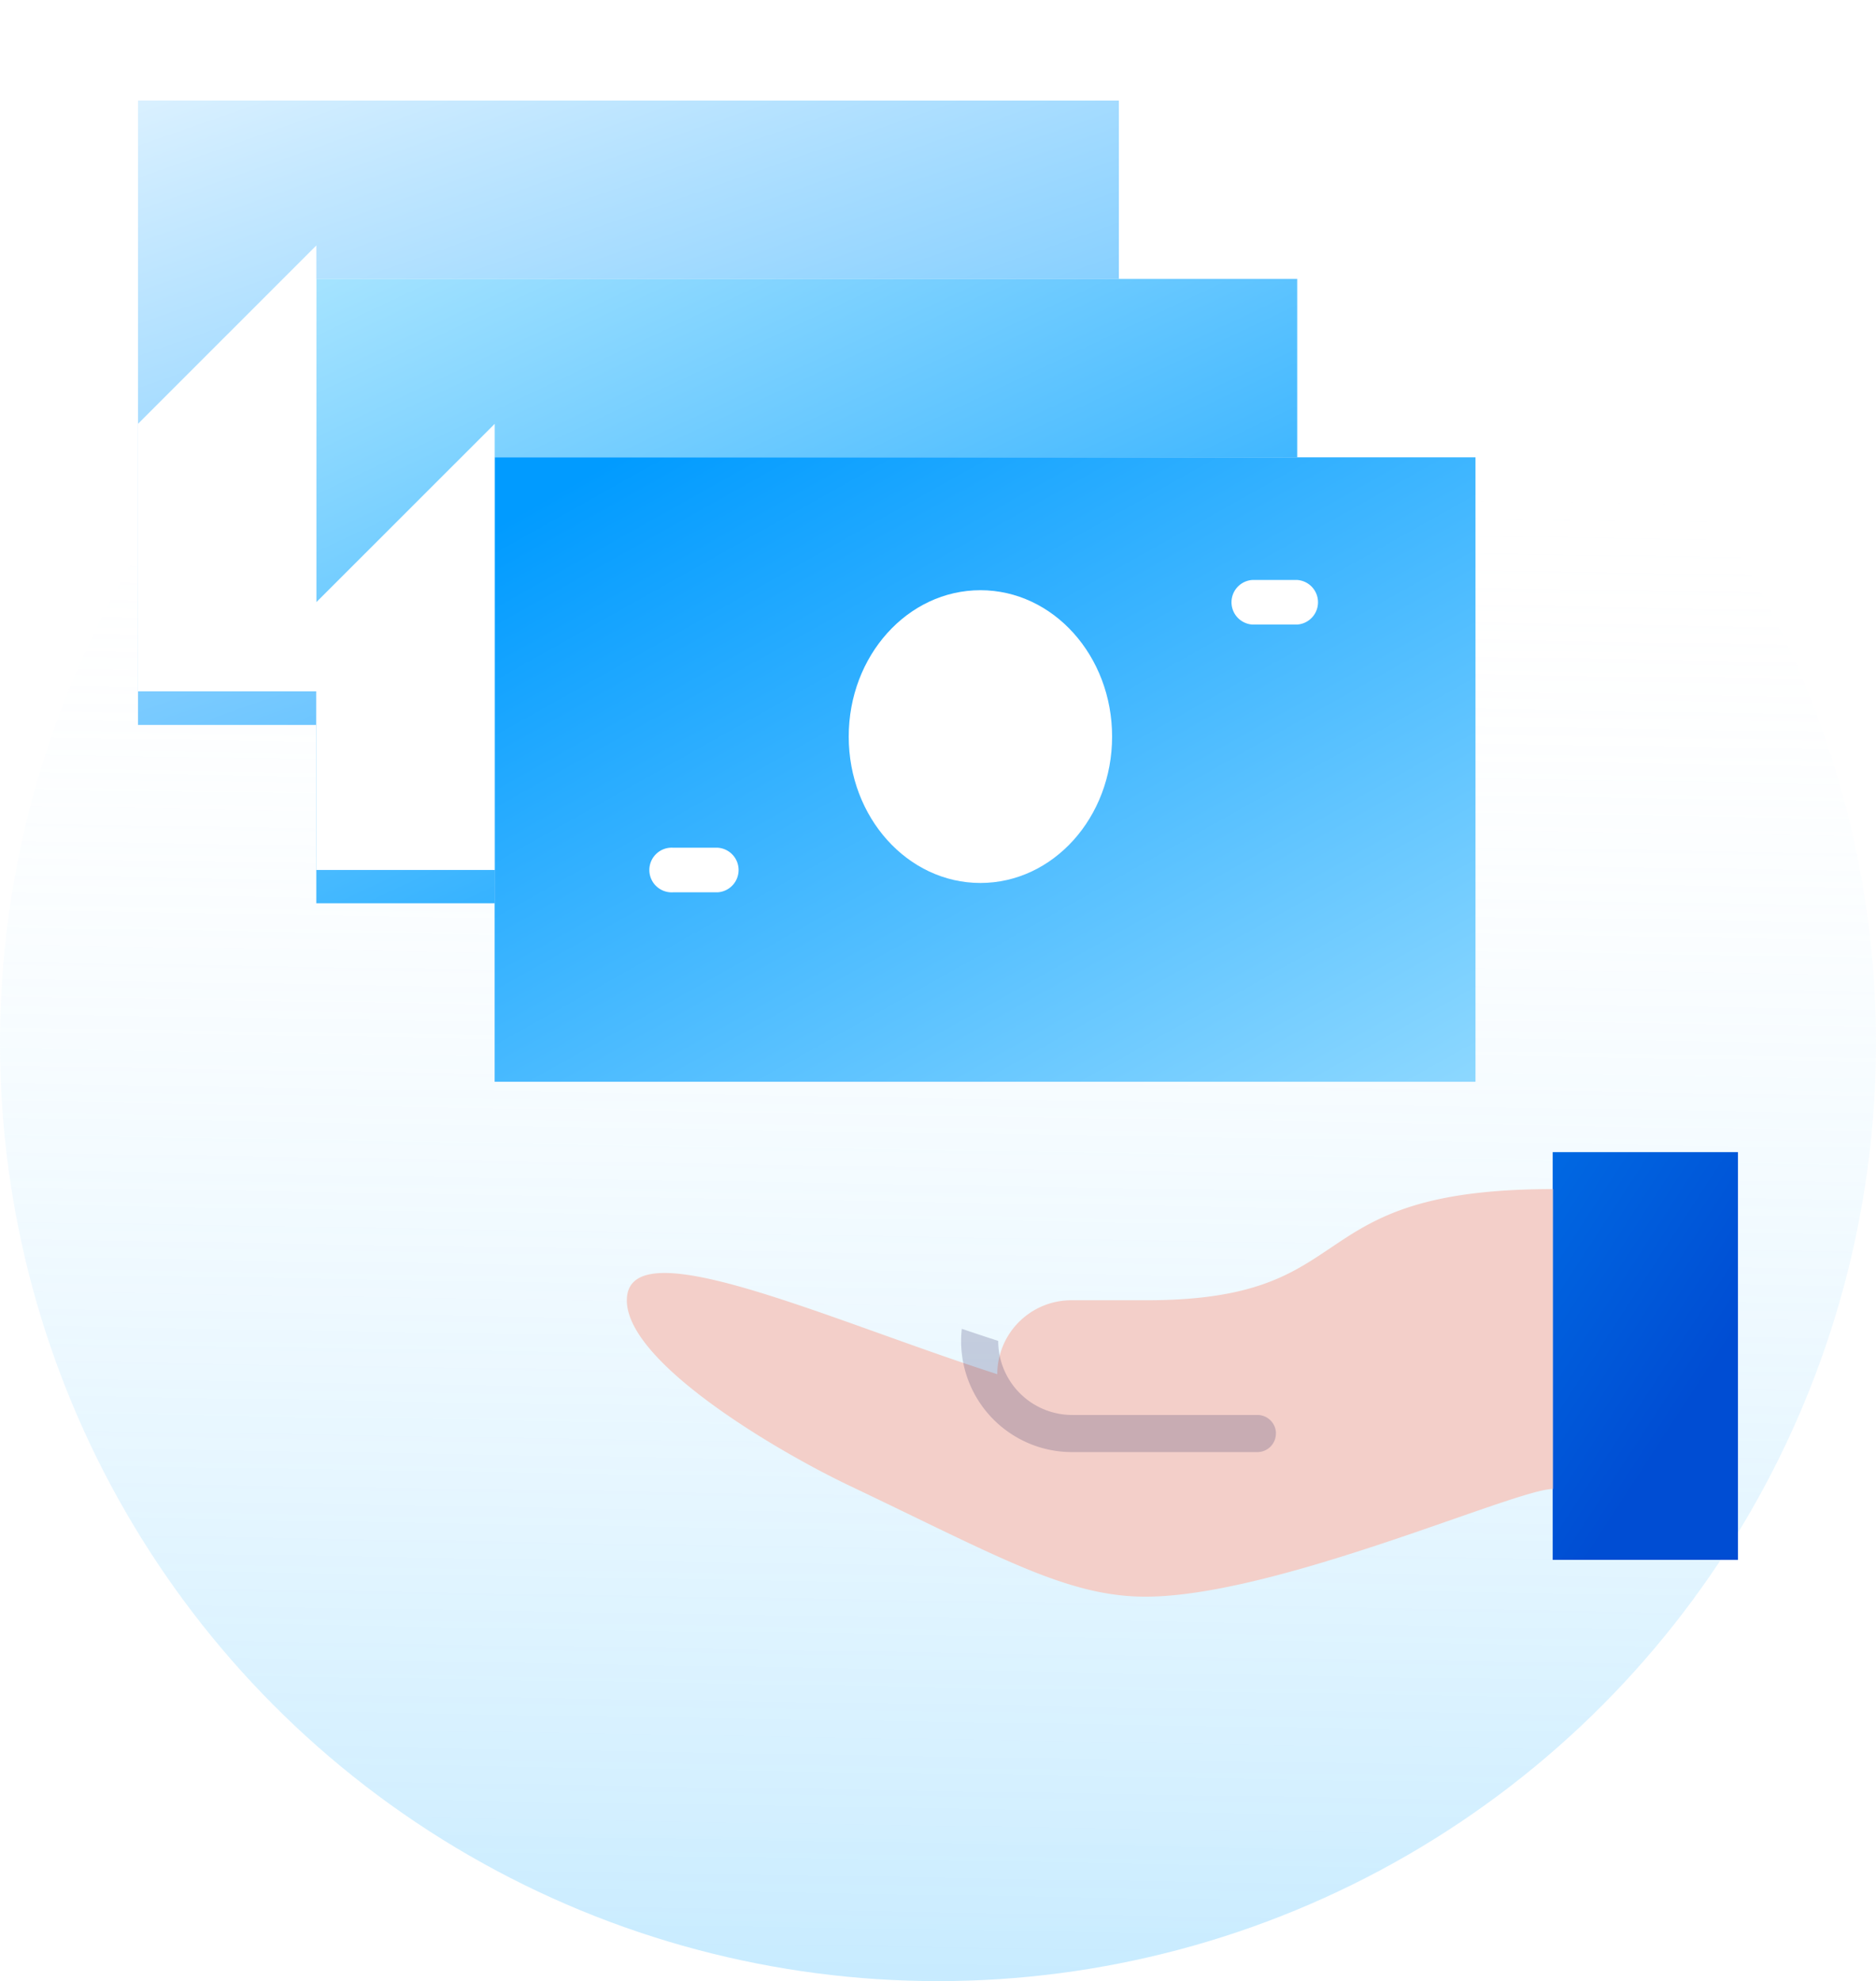
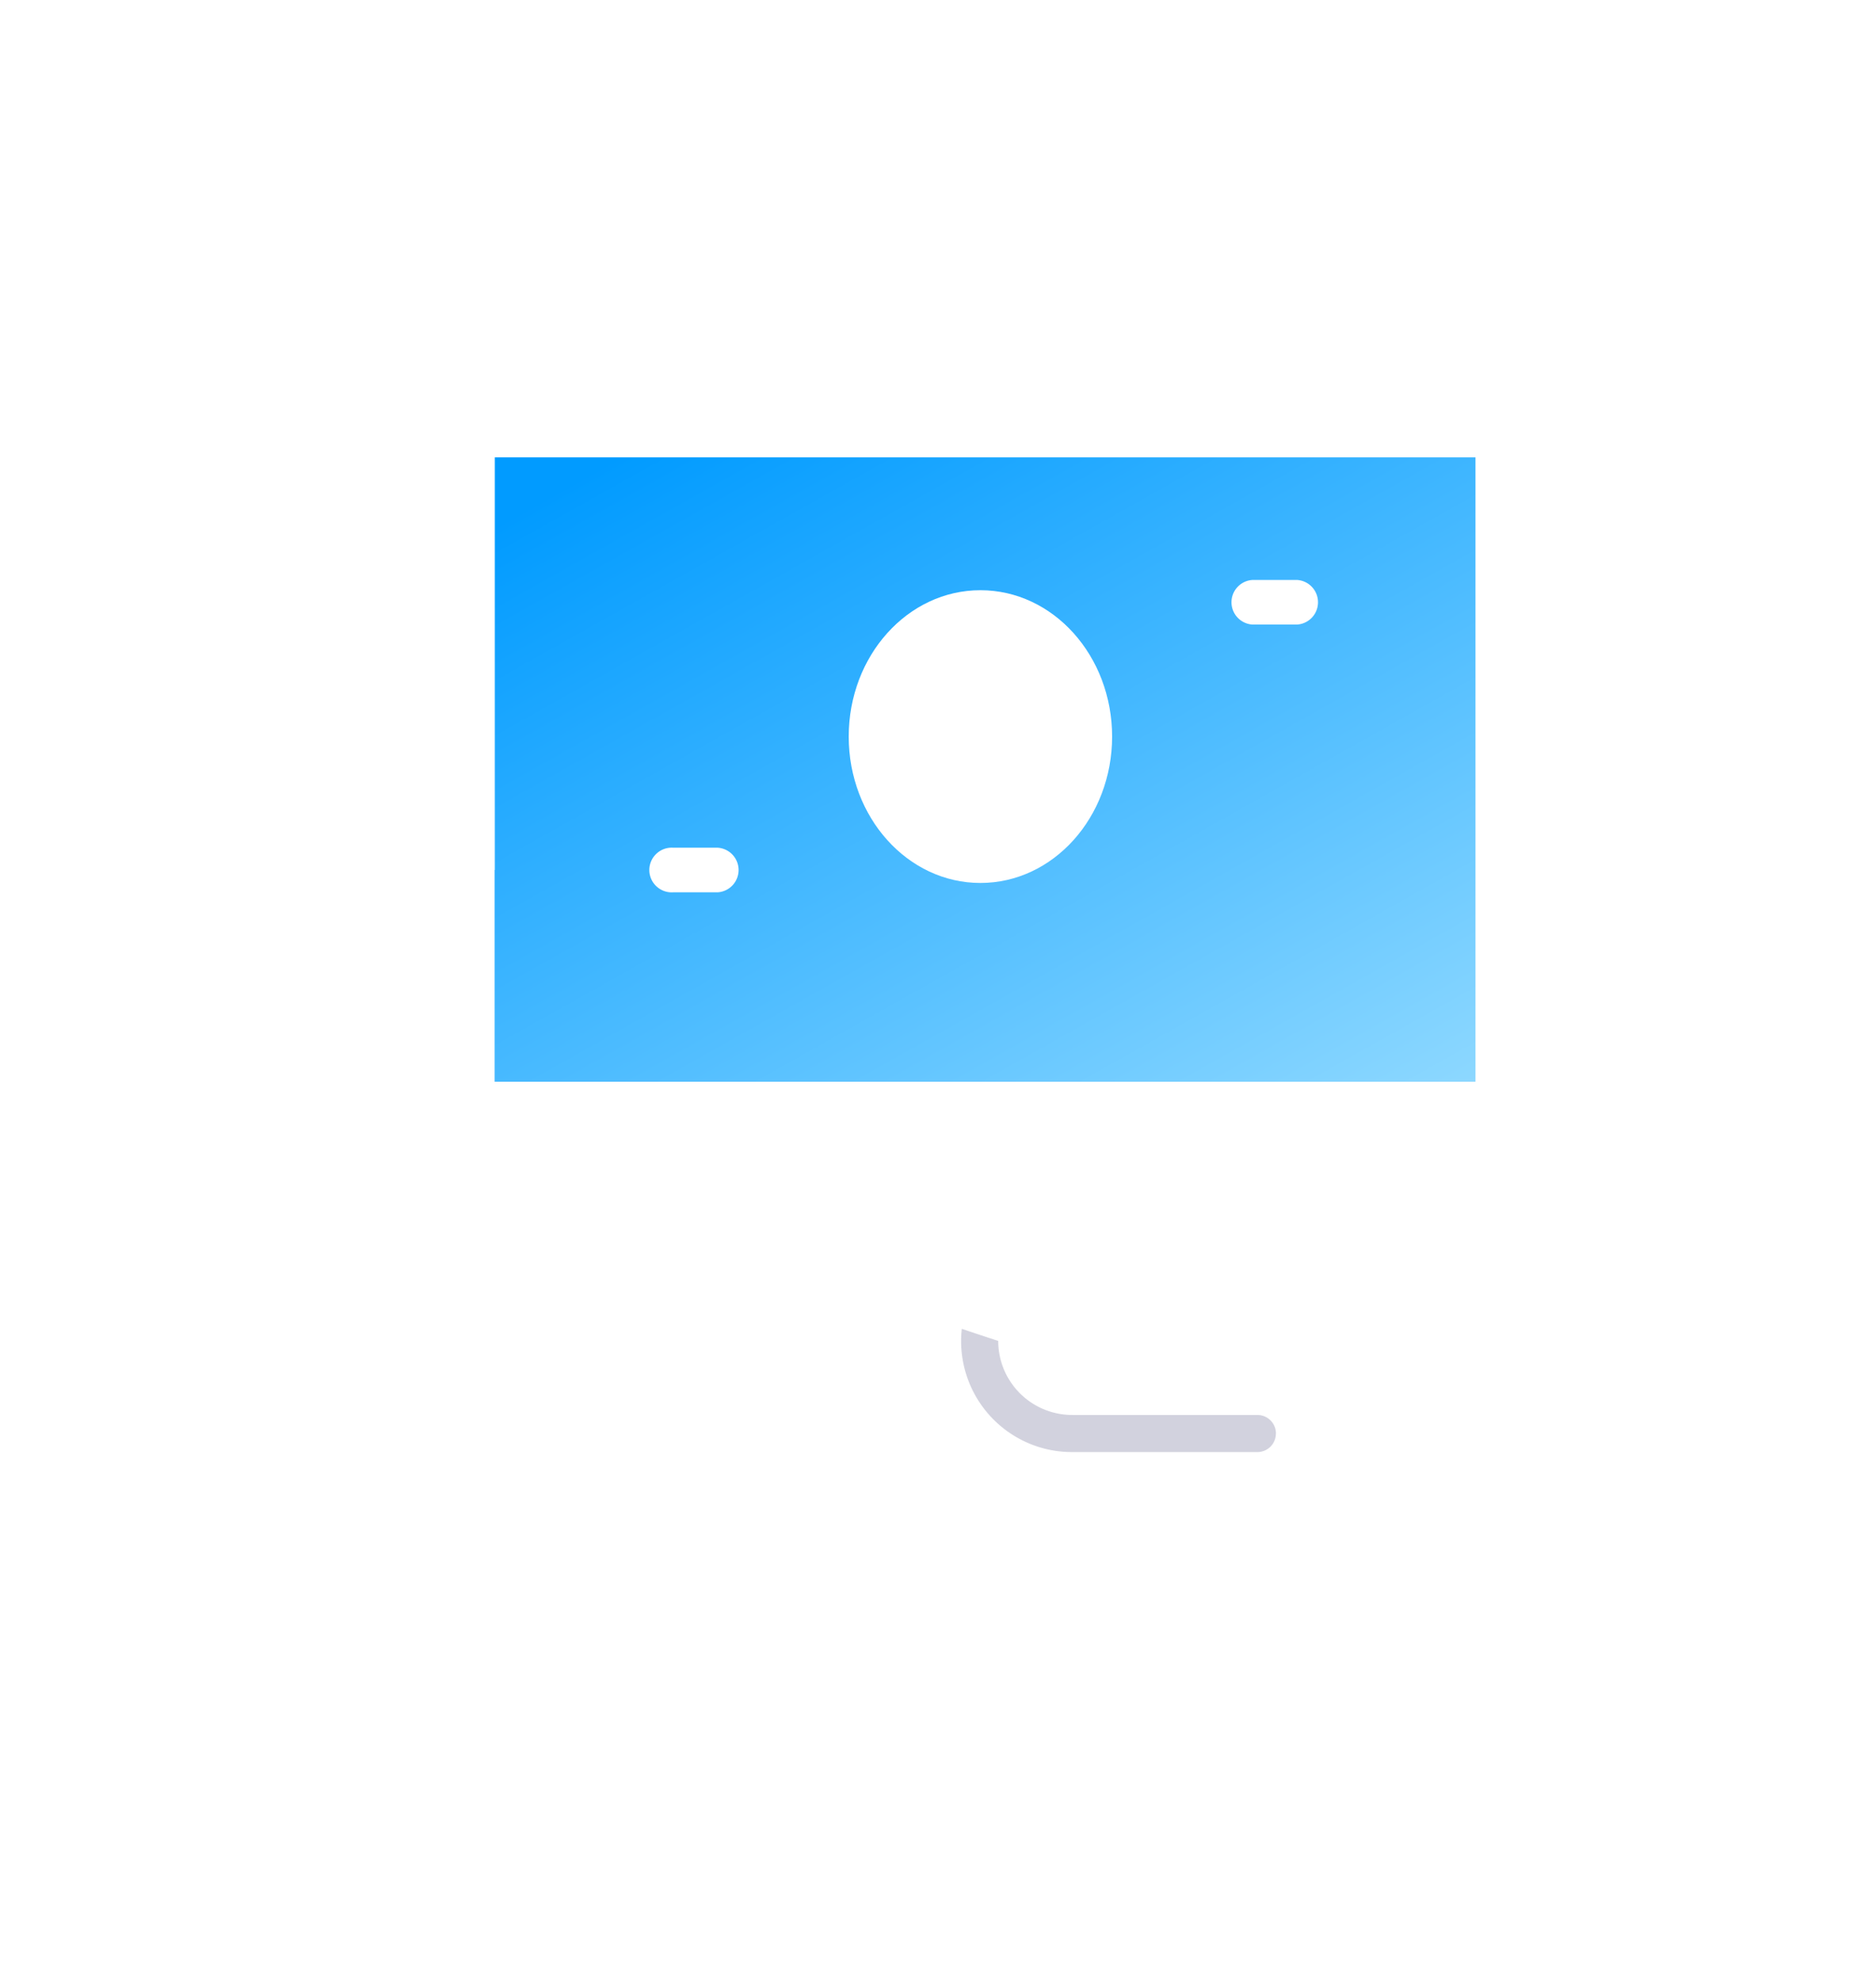
<svg xmlns="http://www.w3.org/2000/svg" width="168" height="177.351" viewBox="0 0 168 177.351">
  <defs>
    <linearGradient id="linear-gradient" x1="0.351" y1="0.202" x2="0.331" y2="1.427" gradientUnits="objectBoundingBox">
      <stop offset="0" stop-color="#fff" stop-opacity="0" />
      <stop offset="1" stop-color="#00a4ff" stop-opacity="0.525" />
    </linearGradient>
    <clipPath id="clip-path">
      <circle id="Ellipse_143" data-name="Ellipse 143" cx="84" cy="84" r="84" transform="translate(0 -0.195)" fill="url(#linear-gradient)" />
    </clipPath>
    <linearGradient id="linear-gradient-3" x1="0.429" y1="-0.62" x2="1.529" y2="1.369" gradientUnits="objectBoundingBox">
      <stop offset="0" stop-color="#fff" />
      <stop offset="1" stop-color="#019bff" />
    </linearGradient>
    <filter id="Path_6870" x="3.356" y="0" width="105.841" height="73.899" filterUnits="userSpaceOnUse">
      <feOffset dy="3" input="SourceAlpha" />
      <feGaussianBlur stdDeviation="3" result="blur" />
      <feFlood flood-opacity="0.161" />
      <feComposite operator="in" in2="blur" />
      <feComposite in="SourceGraphic" />
    </filter>
    <linearGradient id="linear-gradient-4" x1="0.086" y1="-0.1" x2="0.906" y2="1" gradientUnits="objectBoundingBox">
      <stop offset="0" stop-color="#a9e5ff" />
      <stop offset="1" stop-color="#019bff" />
    </linearGradient>
    <filter id="Path_6869" x="19.329" y="15.973" width="105.841" height="73.895" filterUnits="userSpaceOnUse">
      <feOffset dy="3" input="SourceAlpha" />
      <feGaussianBlur stdDeviation="3" result="blur-2" />
      <feFlood flood-opacity="0.161" />
      <feComposite operator="in" in2="blur-2" />
      <feComposite in="SourceGraphic" />
    </filter>
    <linearGradient id="linear-gradient-5" x1="-1.021" y1="-1.381" x2="0.5" y2="0.786" gradientUnits="objectBoundingBox">
      <stop offset="0" stop-color="#019bff" />
      <stop offset="1" stop-color="#004dd3" />
    </linearGradient>
    <filter id="Path_6865" x="130.053" y="94.137" width="34.591" height="54.5" filterUnits="userSpaceOnUse">
      <feOffset dy="3" input="SourceAlpha" />
      <feGaussianBlur stdDeviation="3" result="blur-3" />
      <feFlood flood-opacity="0.161" />
      <feComposite operator="in" in2="blur-3" />
      <feComposite in="SourceGraphic" />
    </filter>
    <filter id="Path_6866" x="47.137" y="97.455" width="100.928" height="54.485" filterUnits="userSpaceOnUse">
      <feOffset dy="3" input="SourceAlpha" />
      <feGaussianBlur stdDeviation="3" result="blur-4" />
      <feFlood flood-opacity="0.161" />
      <feComposite operator="in" in2="blur-4" />
      <feComposite in="SourceGraphic" />
    </filter>
    <linearGradient id="linear-gradient-6" x1="1.119" y1="1.372" x2="0" y2="0.11" gradientUnits="objectBoundingBox">
      <stop offset="0" stop-color="#b2e8ff" />
      <stop offset="1" stop-color="#019bff" />
    </linearGradient>
    <filter id="Path_6868" x="35.302" y="31.942" width="105.837" height="73.899" filterUnits="userSpaceOnUse">
      <feOffset dy="3" input="SourceAlpha" />
      <feGaussianBlur stdDeviation="3" result="blur-5" />
      <feFlood flood-opacity="0.161" />
      <feComposite operator="in" in2="blur-5" />
      <feComposite in="SourceGraphic" />
    </filter>
  </defs>
  <g id="Group_4988" data-name="Group 4988" transform="translate(-191.296 59.379)">
    <g id="Group_4937" data-name="Group 4937" transform="translate(191.296 -49.832)">
      <g id="Group_4920" data-name="Group 4920" transform="translate(0)">
-         <circle id="Ellipse_142" data-name="Ellipse 142" cx="84" cy="84" r="84" transform="translate(0 -0.195)" fill="url(#linear-gradient)" />
-       </g>
+         </g>
    </g>
    <g id="PP_Icons-17" transform="translate(203.653 -53.379)">
      <g transform="matrix(1, 0, 0, 1, -12.36, -6)" filter="url(#Path_6870)">
-         <path id="Path_6870-2" data-name="Path 6870" d="M74.673,127.079H58.7V71.18h87.841V87.153H74.673Z" transform="translate(-46.34 -65.18)" fill="url(#linear-gradient-3)" />
-       </g>
+         </g>
      <g transform="matrix(1, 0, 0, 1, -12.36, -6)" filter="url(#Path_6869)">
-         <path id="Path_6869-2" data-name="Path 6869" d="M117.323,169.725H101.35v-55.9h87.841V129.8H117.323Z" transform="translate(-73.02 -91.86)" fill="url(#linear-gradient-4)" />
-       </g>
+         </g>
      <g transform="matrix(1, 0, 0, 1, -12.36, -6)" filter="url(#Path_6865)">
-         <path id="Path_6865-2" data-name="Path 6865" d="M397,322.54h16.591v36.5H397Z" transform="translate(-257.95 -222.4)" fill="url(#linear-gradient-5)" />
-       </g>
+         </g>
      <g transform="matrix(1, 0, 0, 1, -12.36, -6)" filter="url(#Path_6866)">
-         <path id="Path_6866-2" data-name="Path 6866" d="M232.072,354.616H215.485a6.633,6.633,0,1,1,0-13.265h6.64c19.815,0,13.183-9.951,36.4-9.951v26.845c-3.318,0-24.774,9.64-36.488,9.64-7.033,0-13.183-3.6-26.534-9.951-6.34-3.019-19.905-10.954-19.905-16.572,0-6.636,18.063,1.764,33.253,6.633" transform="translate(-119.46 -227.95)" fill="#f3cfc9" />
-       </g>
+         </g>
      <path id="Path_6867" data-name="Path 6867" d="M283.719,382.17a1.659,1.659,0,0,0-1.655-1.659H265.477a6.633,6.633,0,0,1-6.632-6.633h0c-1.075-.345-2.157-.708-3.258-1.079a9.932,9.932,0,0,0,8.76,10.973,10.372,10.372,0,0,0,1.124.06h16.587a1.655,1.655,0,0,0,1.655-1.659Z" transform="translate(-181.811 -259.841)" fill="#211f5e" opacity="0.2" style="isolation: isolate" />
      <g transform="matrix(1, 0, 0, 1, -12.36, -6)" filter="url(#Path_6868)">
        <path id="Path_6868-2" data-name="Path 6868" d="M144,156.47h87.837v55.9H144Z" transform="translate(-99.7 -118.53)" fill="url(#linear-gradient-6)" />
      </g>
      <ellipse id="Ellipse_150" data-name="Ellipse 150" cx="11.793" cy="13.104" rx="11.793" ry="13.104" transform="translate(63.648 46.836)" fill="#fff" style="isolation: isolate" />
      <path id="Path_6871" data-name="Path 6871" d="M162.5,147.768H158.5a2,2,0,0,1,0-3.992H162.5a2,2,0,0,1,0,3.992Zm-51.888,23.969h-3.992a2,2,0,1,1,0-3.992h3.992a2,2,0,0,1,0,3.992Zm-35.953-2H90.646V129.8L74.673,145.764ZM58.7,153.749H74.673V113.83L58.7,129.8Z" transform="translate(-58.7 -97.857)" fill="#fff" style="mix-blend-mode: soft-light;isolation: isolate" />
    </g>
  </g>
</svg>